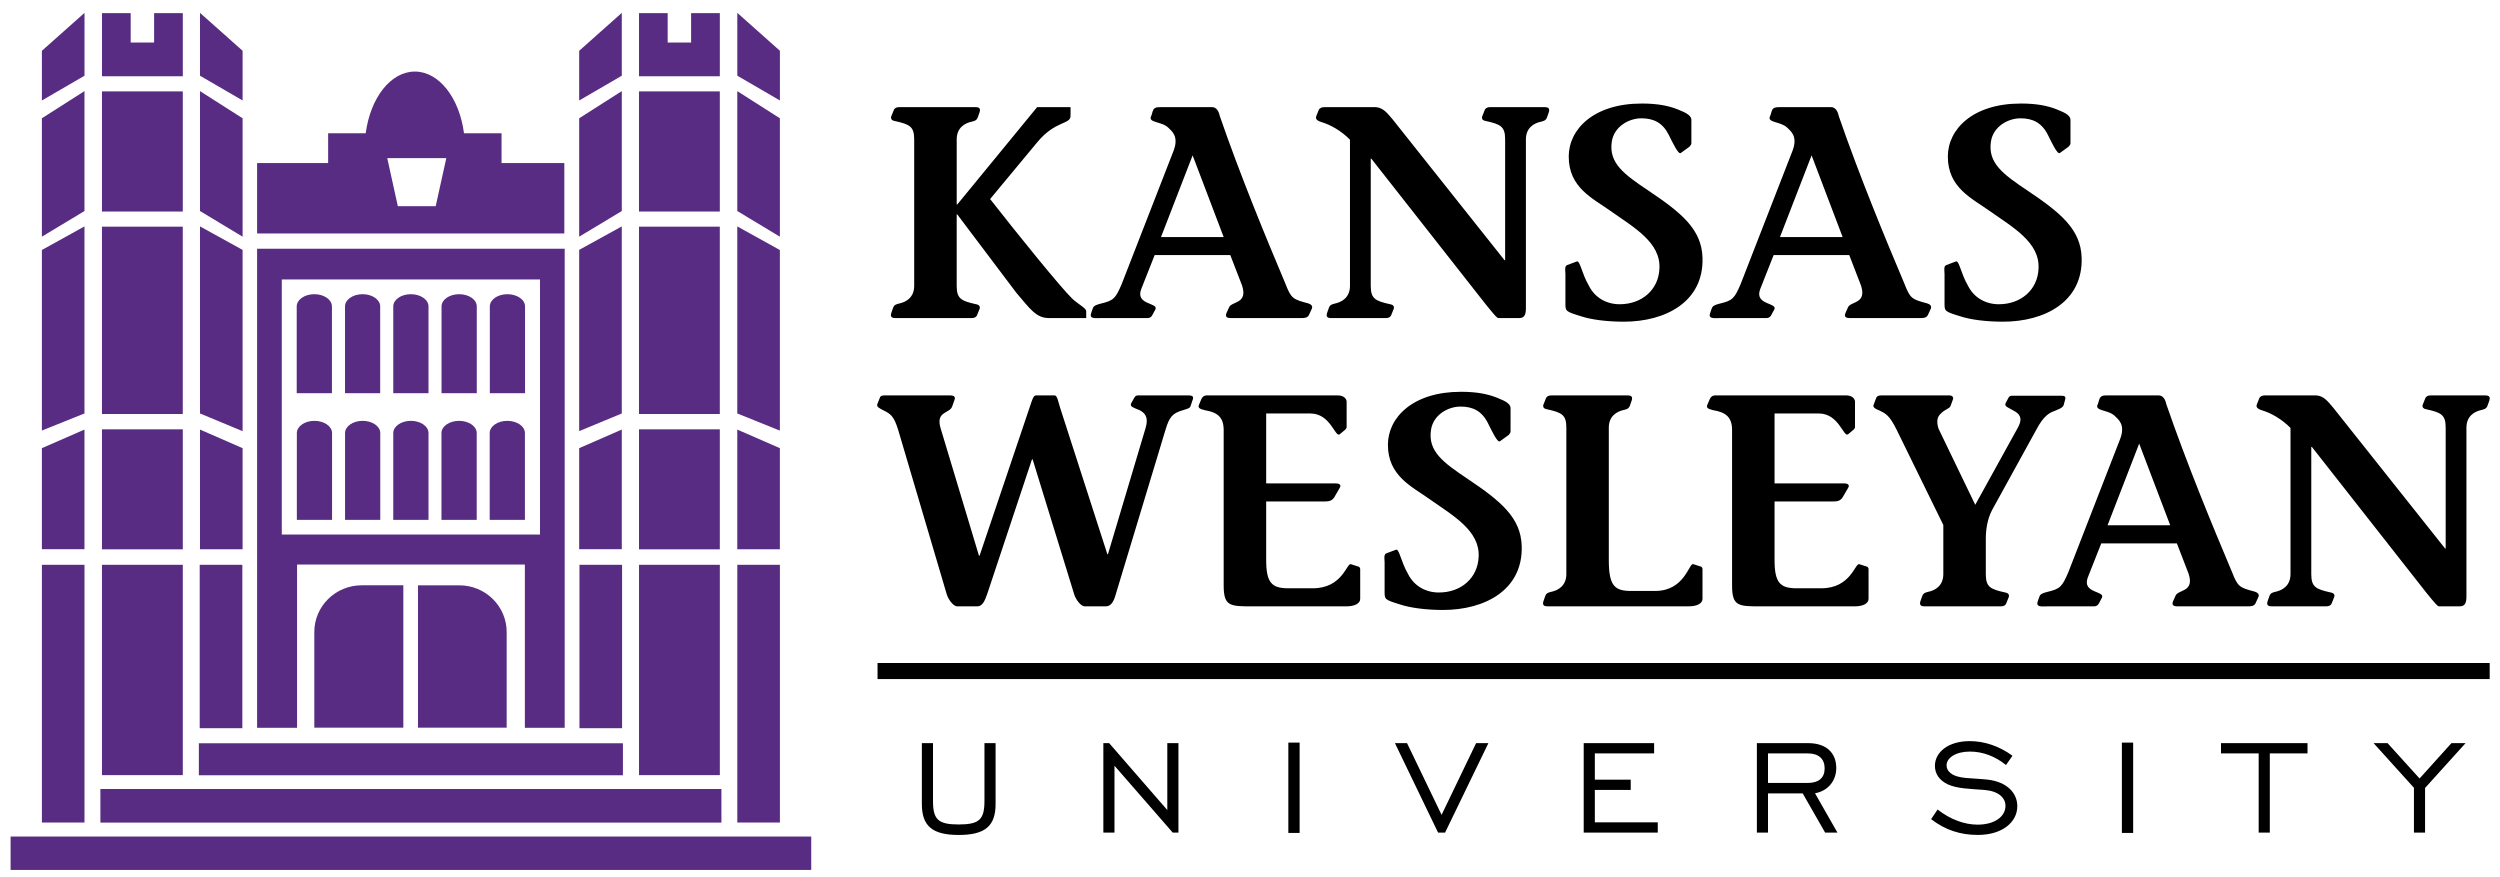
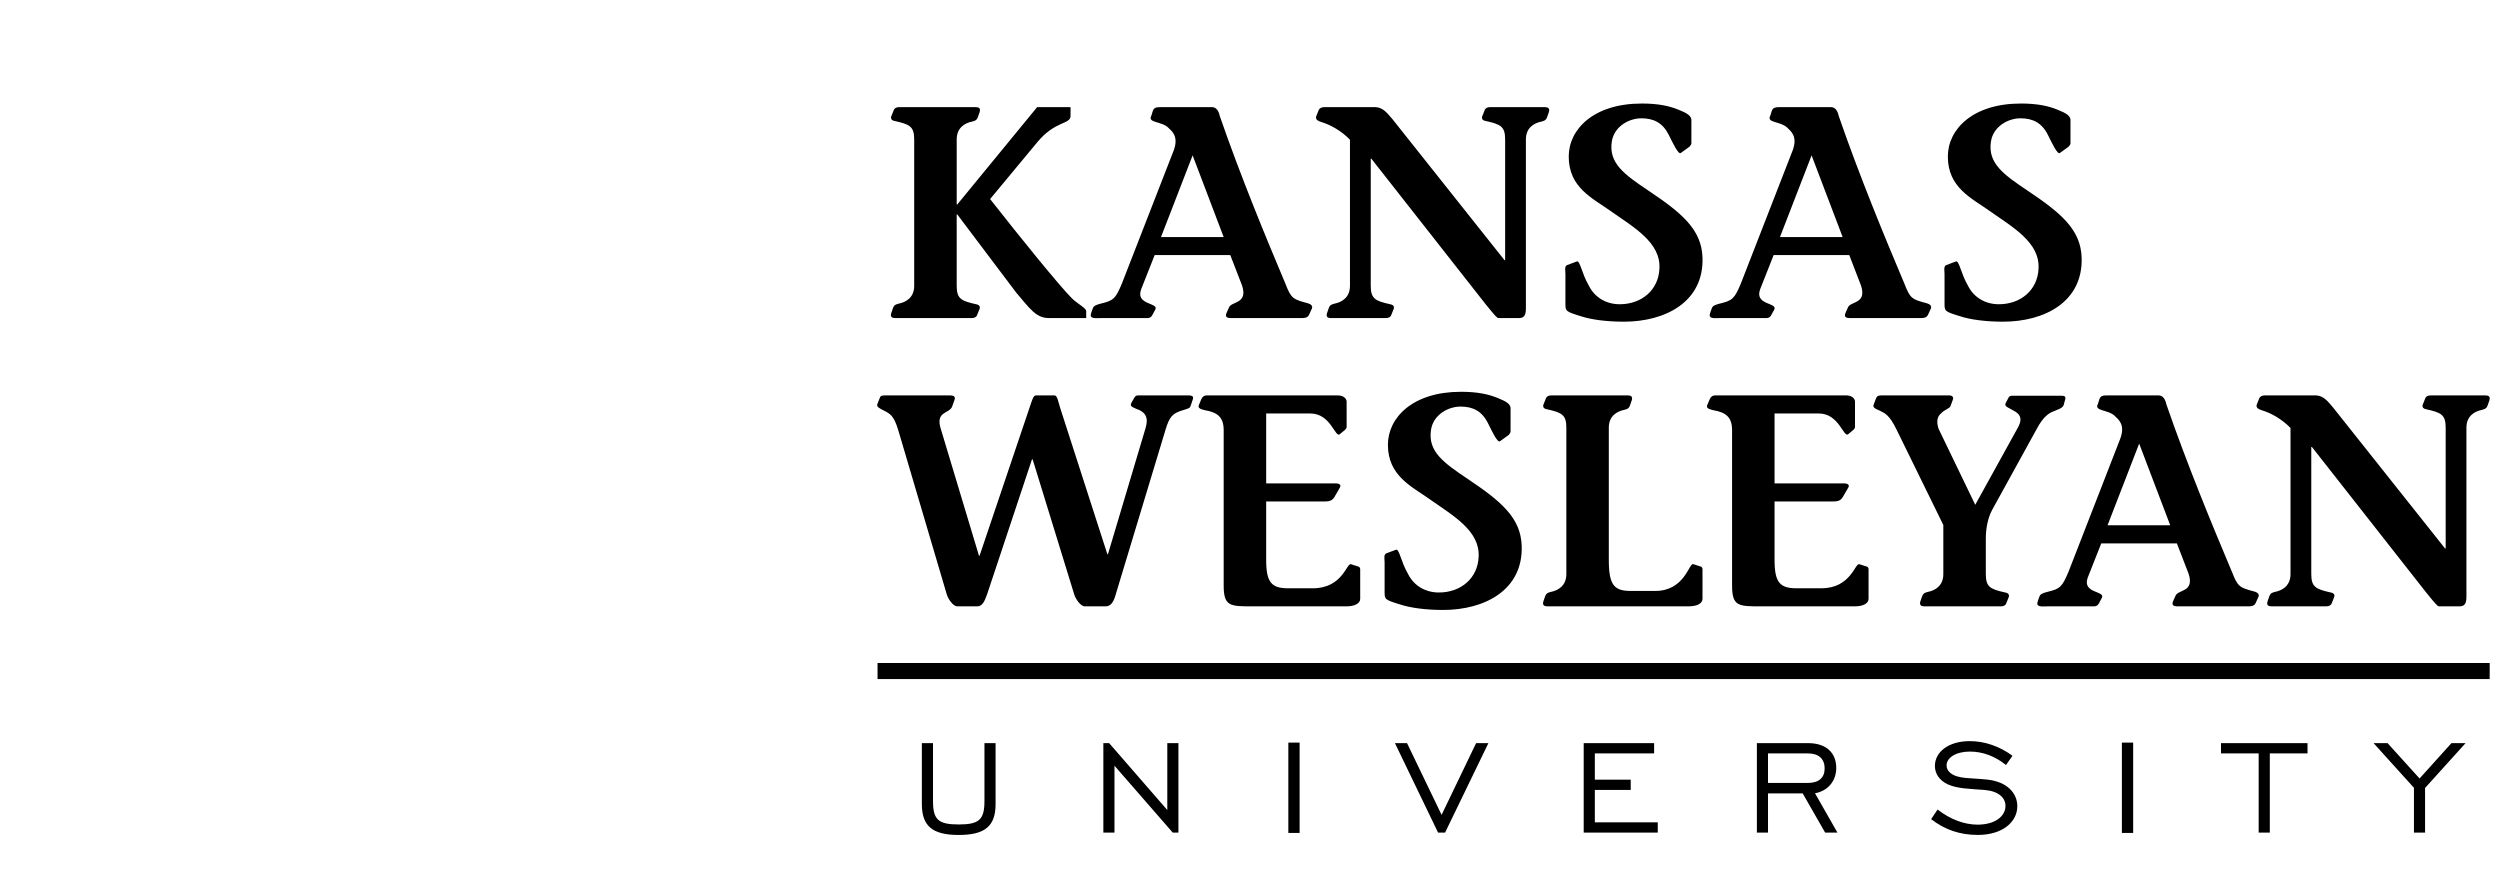
<svg xmlns="http://www.w3.org/2000/svg" width="247" height="86.694" viewBox="0 0 247 86.694">
  <g transform="matrix(1.333 0 0 -1.333 -16.028 875.72)">
    <g>
-       <path d="m18.287 656-3.158-2.81v-3.683l3.158 1.835v4.657zm8.56 0v-4.657l3.158-1.835v3.683l-3.158 2.81zm31.263 0-3.158-2.81v-3.683l3.158 1.835v4.657zm8.562 0v-4.657l3.157-1.835v3.683l-3.157 2.81zm-47.089-0.018v-4.679h5.991v4.679h-2.128v-2.18h-1.736v2.18h-2.127zm39.803 0v-4.679h5.99v4.679h-2.128v-2.18h-1.737v2.18h-2.124zm-16.613-4.332c-1.802 0-3.302-1.965-3.643-4.573h-2.785v-2.21h-5.266v-5.219h22.771v5.219h-4.652v2.21h-2.783c-0.341 2.608-1.84 4.573-3.642 4.573zm-24.488-1.449-3.157-2.013v-8.776l3.157 1.901v8.887zm8.562 0v-8.887l3.158-1.903v8.777l-3.158 2.013zm31.263 0-3.158-2.013v-8.776l3.158 1.901v8.887zm8.56 0v-8.887l3.157-1.903v8.777l-3.157 2.013zm-47.089-0.019v-8.906h5.991v8.906h-5.991zm39.804 0v-8.906h5.99v8.906h-5.99zm-18.658-4.95h4.375l-0.785-3.561h-2.807l-0.784 3.561zm-22.443-5.058-3.157-1.75v-13.383l3.157 1.269v13.865zm8.562 0v-13.865l3.158-1.311v13.434l-3.158 1.742zm31.263 0-3.158-1.74v-13.436l3.158 1.311v13.865zm8.56 0v-13.865l3.157-1.27v13.384l-3.157 1.75zm-47.089-0.019v-13.885h5.991v13.885h-5.991zm39.804 0v-13.885h5.99v13.885h-5.99zm-28.305-1.635v-35.508h2.962v12.098h16.884v-12.098h2.952v35.508h-22.797zm1.83-2.281h19.138v-18.905h-19.138v18.905zm2.411-1.09c-0.72 0-1.305-0.404-1.305-0.905v-6.435h2.61v6.435c0 0.501-0.584 0.905-1.305 0.905zm3.579 0c-0.722 0-1.304-0.404-1.304-0.905v-6.435h2.607v6.435c0 0.501-0.585 0.905-1.304 0.905zm3.577 0c-0.721 0-1.305-0.404-1.305-0.905v-6.435h2.612v6.435c0 0.501-0.586 0.905-1.307 0.905zm3.58 0c-0.72 0-1.307-0.404-1.307-0.905v-6.435h2.612v6.435c0 0.501-0.586 0.905-1.305 0.905zm3.576 0c-0.72 0-1.304-0.404-1.304-0.905v-6.435h2.61v6.435c0 0.501-0.586 0.905-1.307 0.905zm-14.303-9.387c-0.721 0-1.304-0.406-1.304-0.905v-6.435h2.61v6.435c0 0.5-0.587 0.905-1.307 0.905zm3.576 0c-0.724 0-1.307-0.406-1.307-0.905v-6.435h2.61v6.435c0 0.5-0.587 0.905-1.304 0.905zm3.571 0c-0.721 0-1.305-0.406-1.305-0.905v-6.435h2.612v6.435c0 0.5-0.586 0.905-1.307 0.905zm3.576 0c-0.72 0-1.308-0.406-1.308-0.905v-6.435h2.613v6.435c0 0.5-0.587 0.905-1.305 0.905zm3.571 0c-0.721 0-1.304-0.406-1.304-0.905v-6.435h2.61v6.435c0 0.5-0.586 0.905-1.307 0.905zm-30.042-0.63v-8.893h5.991v8.893h-5.991zm39.804 0v-8.893h5.99v8.893h-5.99zm-32.539-0.016v-8.871h3.158v7.491l-3.158 1.38zm39.823 0v-8.871h3.157v7.491l-3.157 1.38zm-48.385-0.001-3.157-1.378v-7.491h3.157v8.87zm39.825 0-3.158-1.378v-7.491h3.158v8.87zm-42.981-10.024v-19.102h3.157v19.102h-3.157zm4.453 0v-15.589h5.991v15.589h-5.991zm7.244 0v-12.11h3.16v12.11h-3.16zm28.147 0v-12.11h3.158v12.11h-3.158zm4.414 0v-15.589h5.99v15.589h-5.99zm7.285 0v-19.102h3.157v19.102h-3.157zm-27.838-1.518c-1.942 0-3.514-1.55-3.514-3.461v-7.091h6.598v10.553h-3.083zm4.17 0v-10.553h6.573v7.091c0 1.911-1.573 3.461-3.516 3.461h-3.057zm-16.241-11.707v-2.374h31.431v2.374h-31.431zm-7.299-3.39v-2.493h46.03v2.493h-46.03zm-6.655-3.522v-2.477h59.342v2.477h-59.342z" fill="#582c82" />
      <path d="m133.7 649.28c-3.55 0-5.404-1.9-5.404-3.93 0-2.303 1.764-3.083 3.083-4.021 1.742-1.228 3.751-2.345 3.639-4.288-0.066-1.563-1.296-2.637-2.946-2.637-0.961 0-1.832 0.471-2.278 1.364-0.538 0.916-0.651 1.876-0.895 1.809l-0.716-0.268c-0.221-0.088-0.132-0.424-0.132-0.671v-2.167c0-0.58-0.001-0.602 1.16-0.959 0.738-0.246 1.899-0.401 3.171-0.401 3.083 0 5.941 1.473 5.829 4.756-0.066 2.077-1.541 3.305-3.974 4.935-1.832 1.228-2.993 2.055-2.748 3.664 0.179 1.139 1.298 1.72 2.19 1.72 0.916 0 1.585-0.335 2.032-1.229 0.289-0.58 0.716-1.497 0.894-1.34l0.647 0.469c0.066 0.09 0.135 0.158 0.135 0.246v1.652c0.043 0.38-0.312 0.582-0.984 0.85-0.668 0.269-1.473 0.447-2.703 0.447zm28.1 0c-3.551 0-5.405-1.9-5.405-3.93 0-2.303 1.765-3.083 3.083-4.021 1.742-1.228 3.751-2.345 3.639-4.288-0.065-1.563-1.294-2.637-2.946-2.637-0.96 0-1.831 0.471-2.278 1.364-0.536 0.916-0.649 1.876-0.895 1.809l-0.713-0.268c-0.223-0.088-0.135-0.424-0.135-0.671v-2.167c0-0.58-9.4e-4 -0.602 1.162-0.959 0.737-0.246 1.901-0.401 3.171-0.401 3.083 0 5.941 1.473 5.829 4.756-0.067 2.077-1.541 3.305-3.974 4.935-1.832 1.228-2.994 2.055-2.748 3.664 0.178 1.139 1.296 1.72 2.188 1.72 0.916 0 1.586-0.335 2.033-1.229 0.289-0.58 0.715-1.497 0.892-1.34l0.647 0.469c0.067 0.09 0.135 0.158 0.135 0.246v1.652c0.045 0.38-0.312 0.582-0.983 0.85-0.671 0.269-1.473 0.447-2.703 0.447zm-83.136-0.268c-0.2 0-0.309-0.067-0.378-0.179l-0.179-0.447c-0.09-0.178-0.044-0.358 0.248-0.403 1.094-0.246 1.428-0.401 1.428-1.362v-10.853c0-0.849-0.581-1.206-1.141-1.318-0.154-0.043-0.332-0.066-0.423-0.312l-0.133-0.379c-0.112-0.335 0.111-0.379 0.289-0.379h5.673c0.2 0 0.312 0.067 0.381 0.179l0.179 0.447c0.09 0.178 0.044 0.357-0.248 0.401-1.094 0.245-1.427 0.403-1.427 1.362v5.293h0.042l4.378-5.807c1.027-1.205 1.473-1.875 2.413-1.875h2.767v0.514c0 0.221-0.69 0.579-1.047 0.936-0.85 0.826-3.998 4.714-6.076 7.371l3.485 4.198c1.341 1.631 2.477 1.317 2.477 1.964v0.649h-2.477l-5.919-7.214h-0.042v4.824c0 0.849 0.579 1.208 1.138 1.32 0.156 0.043 0.334 0.067 0.423 0.311l0.135 0.381c0.113 0.333-0.112 0.379-0.29 0.379h-5.675zm19.345 0c-0.245 0-0.448-0.024-0.536-0.268l-0.11-0.357c-0.315-0.558 0.735-0.402 1.248-0.892 0.246-0.246 0.806-0.626 0.403-1.699l-3.841-9.869c-0.469-1.118-0.626-1.254-1.565-1.477-0.333-0.088-0.512-0.156-0.58-0.335l-0.111-0.312c-0.203-0.513 0.267-0.425 0.691-0.425h3.463c0.312 0 0.379 0.269 0.445 0.381l0.136 0.246c0.289 0.535-1.475 0.312-1.053 1.496l1.006 2.546h5.606l0.873-2.256c0.446-1.363-0.761-1.162-0.961-1.608l-0.201-0.447c-0.112-0.29 0.086-0.357 0.311-0.357h5.248c0.268 0 0.447 0.024 0.558 0.224l0.224 0.491c0.066 0.178-0.067 0.312-0.29 0.379-1.116 0.291-1.253 0.358-1.677 1.455-1.45 3.438-3.325 7.972-4.868 12.438-0.065 0.335-0.246 0.647-0.558 0.647h-3.863zm12.152 0c-0.2 0-0.315-0.089-0.381-0.179l-0.18-0.447c-0.088-0.2-0.045-0.359 0.403-0.492 0.604-0.179 1.431-0.625 2.079-1.295v-10.833c0-0.848-0.582-1.204-1.141-1.317-0.156-0.045-0.334-0.067-0.423-0.312l-0.133-0.379c-0.112-0.336 0.111-0.379 0.29-0.379h4.065c0.2 0 0.312 0.067 0.381 0.177l0.179 0.447c0.087 0.179 0.044 0.358-0.248 0.403-1.094 0.246-1.43 0.403-1.43 1.361v9.425h0.045l8.489-10.809c0.691-0.849 0.824-1.003 0.936-1.003h1.541c0.402 0 0.489 0.29 0.489 0.735v12.508c0 0.848 0.582 1.205 1.141 1.317 0.154 0.045 0.335 0.068 0.423 0.312l0.133 0.379c0.112 0.333-0.112 0.381-0.29 0.381h-4.064c-0.202 0-0.311-0.068-0.381-0.179l-0.177-0.447c-0.09-0.179-0.044-0.358 0.248-0.401 1.091-0.245 1.428-0.403 1.428-1.362v-8.956h-0.045l-8.287 10.43c-0.402 0.468-0.692 0.869-1.25 0.916h-3.841zm33.725 0c-0.245 0-0.445-0.024-0.535-0.268l-0.113-0.357c-0.312-0.558 0.736-0.402 1.251-0.892 0.244-0.246 0.805-0.626 0.401-1.699l-3.841-9.869c-0.469-1.118-0.627-1.254-1.564-1.477-0.335-0.088-0.513-0.156-0.579-0.335l-0.113-0.312c-0.203-0.513 0.268-0.425 0.691-0.425h3.463c0.312 0 0.378 0.269 0.445 0.381l0.135 0.246c0.29 0.535-1.473 0.312-1.049 1.496l1.005 2.546h5.606l0.87-2.256c0.446-1.363-0.759-1.162-0.961-1.608l-0.199-0.447c-0.112-0.29 0.088-0.357 0.312-0.357h5.248c0.268 0 0.446 0.024 0.557 0.224l0.224 0.491c0.069 0.178-0.066 0.312-0.29 0.379-1.116 0.291-1.251 0.358-1.674 1.455-1.453 3.438-3.328 7.972-4.871 12.438-0.066 0.335-0.244 0.647-0.558 0.647h-3.863zm-43.466-3.573 2.3-6.054h-4.644l2.344 6.054zm45.877 0 2.3-6.054h-4.644l2.344 6.054zm-25.998-17.524c-3.55 0-5.405-1.899-5.405-3.93 0-2.301 1.764-3.084 3.082-4.021 1.742-1.228 3.752-2.345 3.642-4.288-0.067-1.565-1.296-2.637-2.949-2.637-0.96 0-1.831 0.47-2.278 1.364-0.535 0.915-0.648 1.874-0.892 1.809l-0.715-0.268c-0.224-0.088-0.135-0.424-0.135-0.669v-2.168c0-0.58 3.8e-4 -0.602 1.162-0.959 0.737-0.245 1.898-0.403 3.17-0.403 3.083 0 5.942 1.473 5.829 4.756-0.065 2.079-1.541 3.306-3.974 4.938-1.831 1.228-2.993 2.054-2.747 3.661 0.178 1.139 1.296 1.72 2.188 1.72 0.916 0 1.585-0.334 2.032-1.229 0.29-0.58 0.714-1.494 0.894-1.339l0.649 0.469c0.066 0.09 0.133 0.156 0.133 0.246v1.651c0.045 0.382-0.312 0.583-0.983 0.85-0.67 0.269-1.474 0.448-2.703 0.448zm-42.706-0.268c-0.178 0-0.311-0.023-0.357-0.18l-0.179-0.447c-0.09-0.221 0.134-0.311 0.379-0.445 0.581-0.29 0.827-0.402 1.163-1.496l3.596-12.173c0.113-0.38 0.489-0.894 0.779-0.894h1.475c0.402 0 0.556 0.403 0.737 0.894l3.327 10.005h0.047l3.081-10.005c0.112-0.38 0.494-0.894 0.782-0.894h1.562c0.402 0 0.604 0.403 0.737 0.894l3.686 12.192c0.29 0.964 0.515 1.23 1.298 1.455 0.266 0.088 0.512 0.135 0.555 0.29l0.18 0.535c0.088 0.291-0.223 0.27-0.492 0.27h-3.571c-0.203 0-0.247-0.113-0.337-0.27l-0.176-0.312c-0.134-0.266 0.221-0.336 0.624-0.513 0.378-0.202 0.692-0.491 0.445-1.318l-2.791-9.357h-0.044l-3.507 10.875c-0.134 0.426-0.201 0.895-0.401 0.895h-1.386c-0.202 0-0.291-0.38-0.469-0.895l-3.708-10.986h-0.045l-2.836 9.423c-0.402 1.296 0.646 1.095 0.848 1.63l0.179 0.514c0.088 0.223-0.088 0.313-0.29 0.313h-4.891zm23.855 0c-0.134 0-0.29-0.068-0.379-0.268l-0.179-0.425c-0.109-0.245 0.09-0.313 0.425-0.401 0.961-0.157 1.406-0.535 1.406-1.474v-11.525c0-1.562 0.491-1.541 2.19-1.541h6.901c0.602 0 1.028 0.202 1.028 0.56v2.187c0 0.09-0.045 0.18-0.136 0.202l-0.558 0.177c-0.312 0.09-0.625-1.787-2.815-1.787h-1.83c-1.23 0-1.63 0.427-1.63 2.102v4.332h4.333c0.357 0 0.558 0.067 0.715 0.312l0.4 0.693c0.136 0.202-6e-5 0.335-0.29 0.335h-5.158v5.181h3.283c1.496 0 1.83-1.81 2.165-1.541l0.404 0.334c0.067 0.066 0.111 0.135 0.111 0.202v1.786c0.045 0.311-0.225 0.56-0.649 0.56h-9.737zm37.682 0c-0.133 0-0.29-0.068-0.378-0.268l-0.18-0.425c-0.112-0.246 0.089-0.312 0.425-0.401 0.96-0.157 1.406-0.536 1.406-1.474v-11.525c0-1.562 0.491-1.541 2.188-1.541h6.901c0.604 0 1.027 0.201 1.027 0.56v2.187c0 0.09-0.045 0.18-0.133 0.202l-0.56 0.177c-0.312 0.09-0.623-1.787-2.812-1.787h-1.833c-1.227 0-1.63 0.427-1.63 2.102v4.332h4.335c0.357 0 0.558 0.067 0.713 0.312l0.403 0.693c0.134 0.202-6e-5 0.334-0.29 0.334h-5.161v5.183h3.283c1.497 0 1.832-1.809 2.168-1.541l0.401 0.334c0.066 0.066 0.111 0.135 0.111 0.202v1.786c0.045 0.312-0.223 0.56-0.647 0.56h-9.737zm12.352 0c-0.181 0-0.335-0.023-0.401-0.202l-0.179-0.469c-0.115-0.223 0.156-0.335 0.425-0.447 0.447-0.224 0.736-0.334 1.273-1.428l3.46-7.059v-3.64c0-0.848-0.578-1.205-1.138-1.317-0.157-0.045-0.335-0.067-0.425-0.312l-0.135-0.379c-0.109-0.335 0.113-0.381 0.29-0.381h5.673c0.202 0 0.315 0.068 0.381 0.18l0.179 0.445c0.09 0.178 0.045 0.359-0.245 0.403-1.095 0.245-1.431 0.401-1.431 1.361v2.613c0 0.671 0.113 1.475 0.469 2.144l3.283 5.962c0.515 0.983 0.939 1.229 1.318 1.364 0.179 0.088 0.602 0.201 0.693 0.423l0.111 0.403c0.067 0.223 3.9e-4 0.312-0.246 0.312h-3.706c-0.157 0-0.2-0.089-0.246-0.157l-0.201-0.379c-0.136-0.268 0.2-0.335 0.602-0.579 0.38-0.203 0.691-0.493 0.335-1.185l-3.195-5.783-2.726 5.65c-0.199 0.646-0.02 0.937 0.18 1.115 0.291 0.314 0.649 0.358 0.715 0.56l0.18 0.492c0.066 0.2-0.113 0.29-0.246 0.29h-5.048zm16.683 0c-0.245 0-0.445-0.023-0.533-0.27l-0.113-0.357c-0.314-0.558 0.737-0.402 1.251-0.894 0.244-0.246 0.805-0.625 0.401-1.696l-3.839-9.872c-0.471-1.115-0.626-1.251-1.564-1.474-0.336-0.088-0.514-0.156-0.58-0.334l-0.113-0.313c-0.202-0.513 0.267-0.425 0.693-0.425h3.461c0.314 0 0.38 0.269 0.447 0.379l0.133 0.248c0.29 0.535-1.473 0.312-1.049 1.494l1.005 2.546h5.606l0.87-2.254c0.446-1.363-0.758-1.162-0.961-1.608l-0.201-0.445c-0.111-0.291 0.089-0.359 0.312-0.359h5.248c0.27 0 0.448 0.024 0.56 0.224l0.223 0.492c0.067 0.178-0.066 0.311-0.289 0.378-1.118 0.291-1.254 0.359-1.677 1.452-1.452 3.44-3.327 7.972-4.869 12.438-0.065 0.336-0.243 0.65-0.557 0.65h-3.866zm11.707 0c-0.202 0-0.314-0.089-0.381-0.18l-0.177-0.445c-0.09-0.2-0.047-0.358 0.4-0.492 0.602-0.178 1.431-0.627 2.079-1.296v-10.83c0-0.849-0.581-1.206-1.14-1.318-0.157-0.043-0.336-0.067-0.425-0.313l-0.133-0.379c-0.113-0.335 0.111-0.379 0.29-0.379h4.065c0.2 0 0.313 0.068 0.379 0.18l0.179 0.447c0.09 0.178 0.045 0.357-0.245 0.401-1.094 0.244-1.431 0.403-1.431 1.362v9.423h0.045l8.487-10.808c0.692-0.849 0.825-1.006 0.938-1.006h1.541c0.402 0 0.489 0.291 0.489 0.738v12.505c0 0.849 0.582 1.206 1.141 1.317 0.156 0.045 0.334 0.068 0.423 0.313l0.133 0.379c0.112 0.336-0.111 0.381-0.29 0.381h-4.062c-0.203 0-0.314-0.068-0.381-0.18l-0.177-0.445c-0.091-0.178-0.047-0.358 0.245-0.403 1.094-0.245 1.43-0.4 1.43-1.362v-8.956h-0.045l-8.285 10.43c-0.402 0.469-0.693 0.872-1.25 0.917h-3.842zm-52.871-0.001c-0.2 0-0.312-0.067-0.379-0.179l-0.179-0.447c-0.09-0.178-0.045-0.357 0.246-0.401 1.094-0.245 1.43-0.403 1.43-1.362v-10.854c0-0.849-0.582-1.206-1.14-1.318-0.156-0.045-0.335-0.067-0.425-0.311l-0.133-0.381c-0.112-0.333 0.112-0.379 0.291-0.379h10.474c0.604 0 1.025 0.201 1.025 0.56v2.187c0 0.09-0.044 0.18-0.132 0.202l-0.56 0.179c-0.314 0.088-0.625-1.988-2.814-1.988h-1.809c-1.228 0-1.63 0.424-1.63 2.3v9.804c0 0.849 0.582 1.206 1.141 1.318 0.156 0.043 0.332 0.065 0.423 0.311l0.132 0.382c0.113 0.335-0.111 0.378-0.289 0.378h-5.673zm43.576-3.571 2.301-6.053h-4.645l2.344 6.053zm-93.511-16.26v-1.191h119.49v1.191h-119.49zm80.943-5.792c-1.574 0-2.572-0.812-2.572-1.834 0-0.592 0.334-1.071 0.948-1.367 0.701-0.32 1.599-0.333 2.731-0.417 1.035-0.087 1.551-0.578 1.551-1.182 0-0.787-0.799-1.39-2.065-1.39-0.973 0-2.019 0.381-2.966 1.121l-0.48-0.713c1.035-0.801 2.154-1.17 3.458-1.17 1.87 0 2.93 0.986 2.93 2.128 0 1.01-0.802 1.809-2.191 1.97-1.219 0.136-2.167 0.038-2.733 0.467-0.208 0.161-0.319 0.344-0.319 0.592 0 0.554 0.679 1.021 1.724 1.021 0.946 0 1.858-0.333 2.682-0.996l0.479 0.687c-0.96 0.701-2.054 1.084-3.174 1.084zm-50.495-0.11v-6.696h0.836v6.696h-0.836zm61.781 0v-6.696h0.836v6.696h-0.836zm-88.944-0.038v-4.516c0-1.625 0.774-2.291 2.731-2.291 1.96 0 2.733 0.666 2.733 2.291v4.516h-0.825v-4.295c0-1.377-0.393-1.734-1.909-1.734-1.513 0-1.904 0.357-1.904 1.734v4.295h-0.826zm13.452 0v-6.634h0.825v4.96l4.32-4.96h0.42v6.634h-0.825v-4.96l-4.31 4.96h-0.431zm21.611 0 3.199-6.634h0.517l3.212 6.634h-0.911l-2.558-5.317-2.562 5.317h-0.898zm13.992 0v-6.633h5.489v0.762h-4.664v2.401h2.66v0.763h-2.66v1.944h4.394v0.763h-5.219zm47.235 0v-0.763h2.793v-5.871h0.825v5.871h2.795v0.763h-6.413zm11.31 0 2.991-3.311v-3.322h0.825v3.309l3.002 3.324h-1.046l-2.363-2.621-2.374 2.621h-1.034zm-45.709-0.001v-6.633h0.825v2.906h2.572l1.663-2.906h0.911l-1.663 2.917c0.973 0.174 1.575 0.936 1.575 1.872 0 1.156-0.775 1.844-2.08 1.844h-3.803zm0.825-0.762h2.968c0.799 0 1.23-0.418 1.23-1.107 0-0.703-0.432-1.083-1.269-1.083h-2.93v2.19z" />
    </g>
  </g>
</svg>